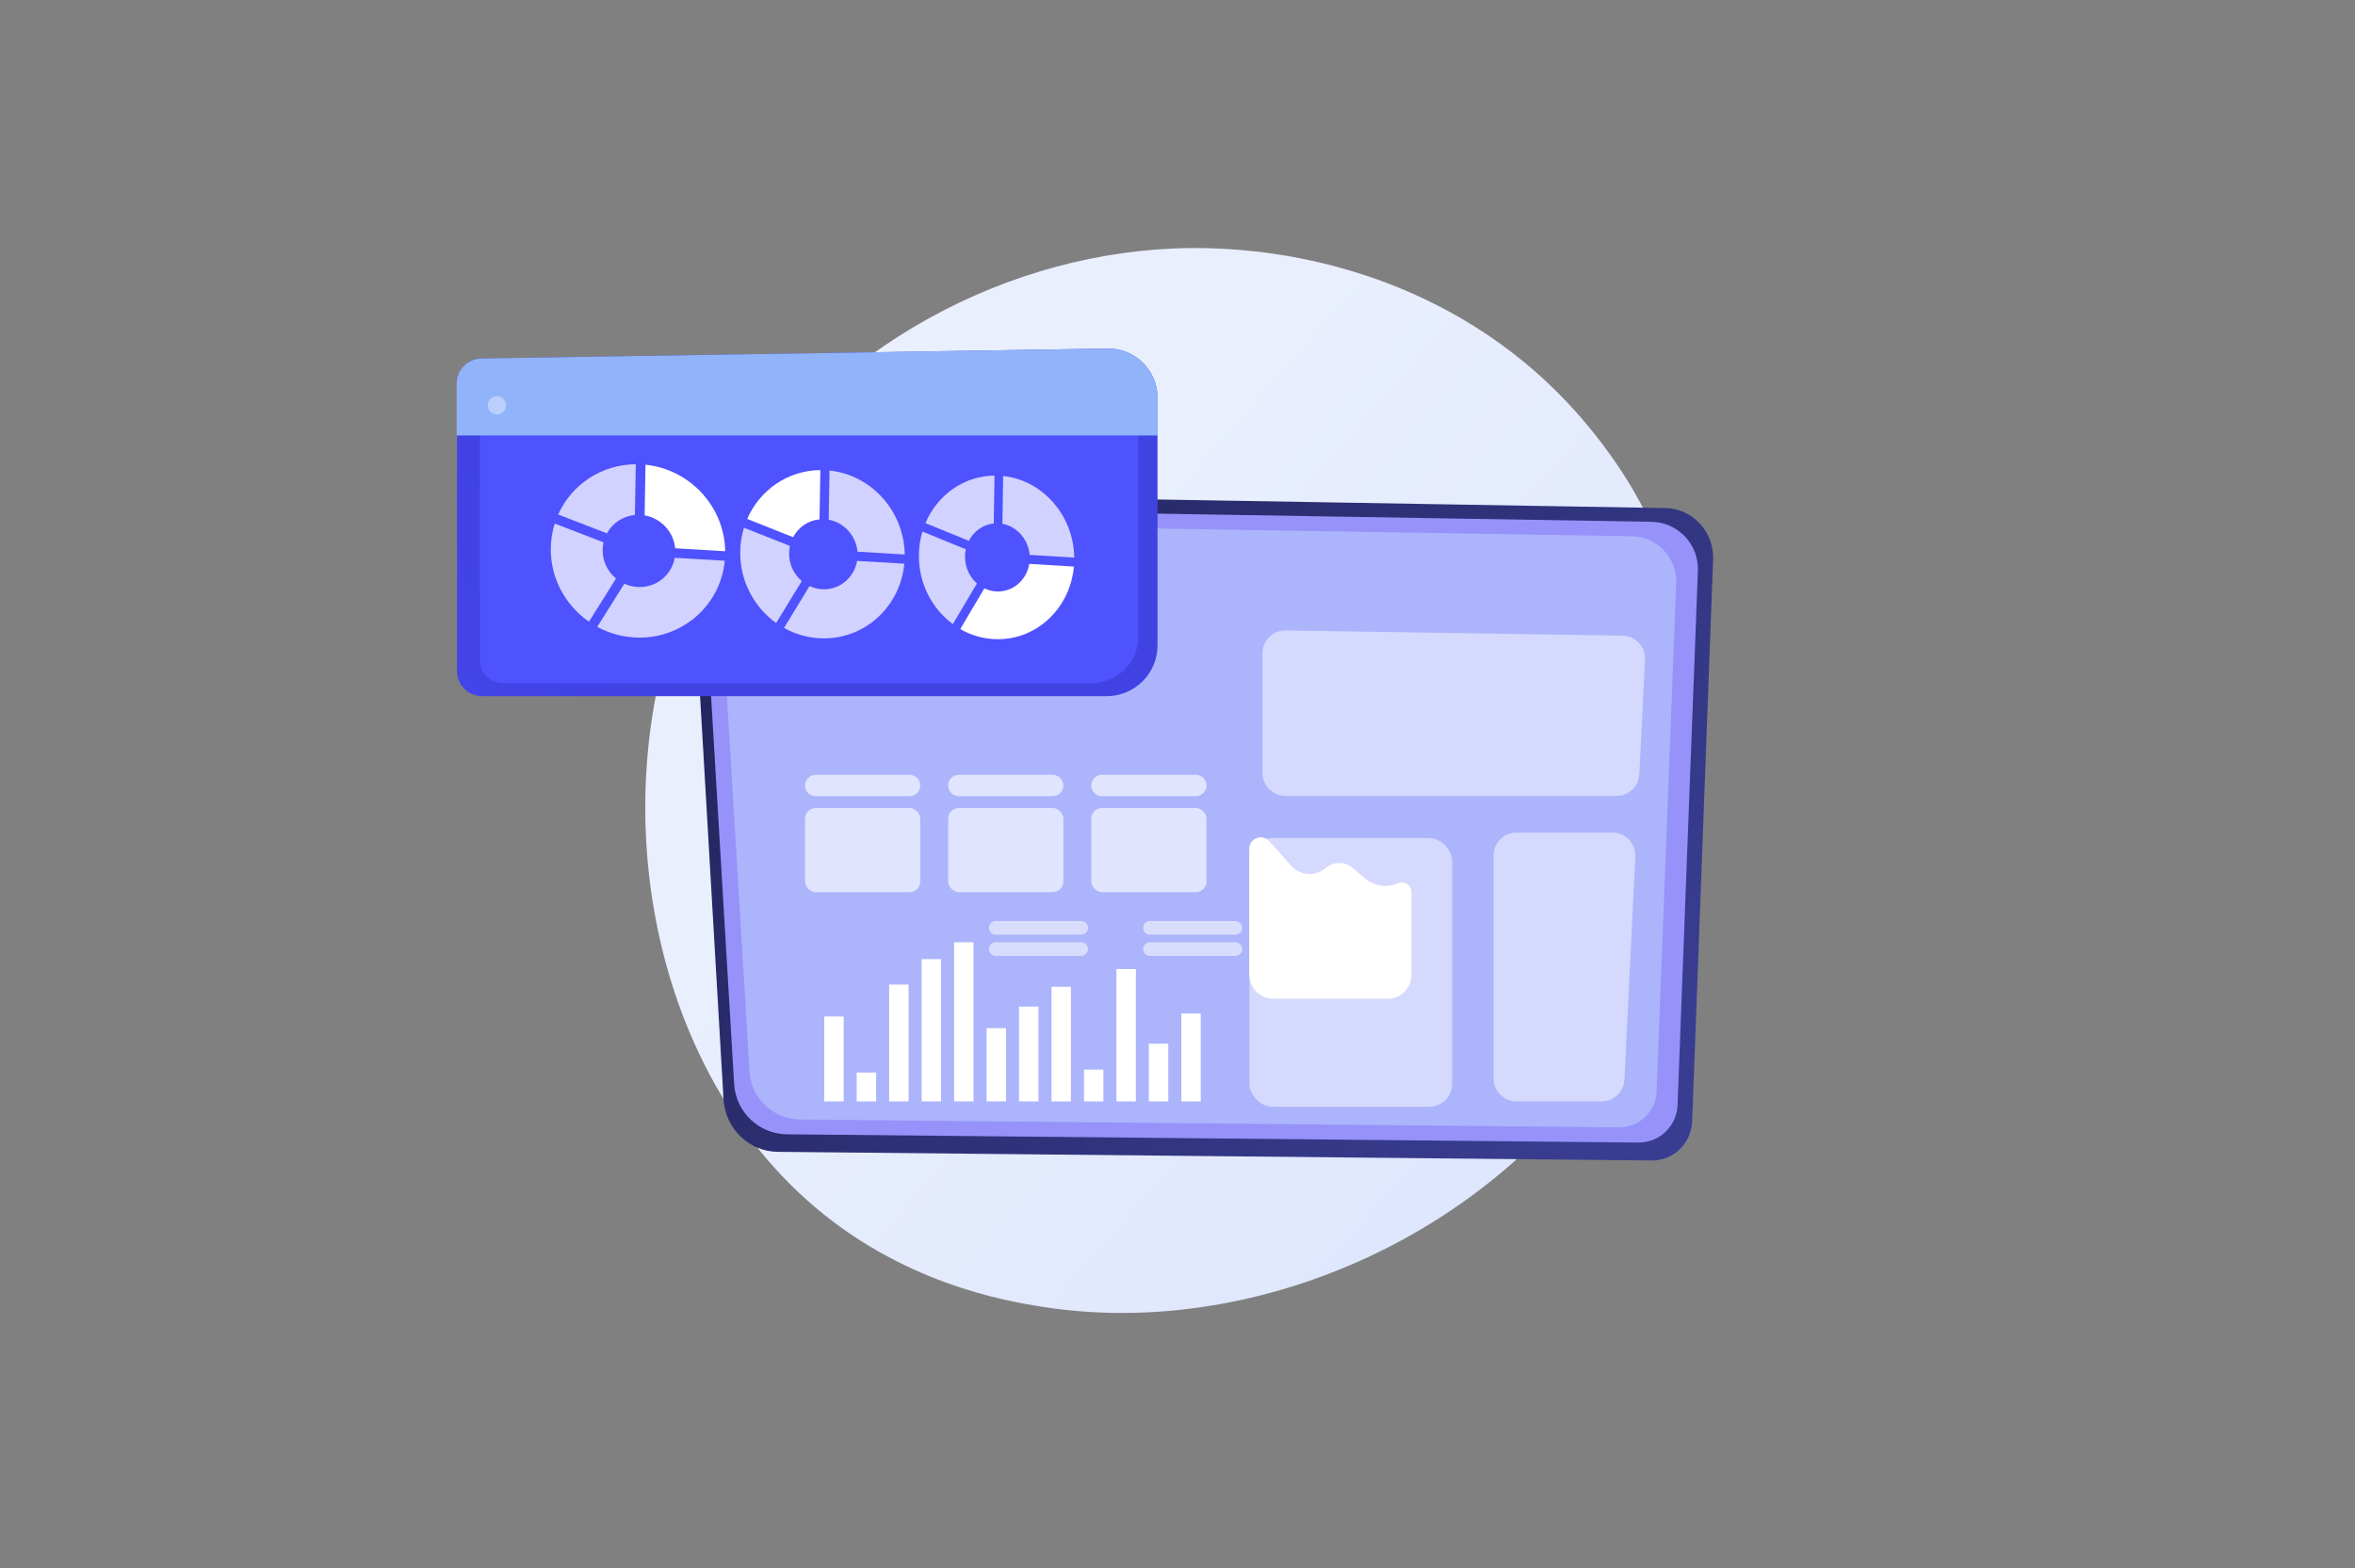
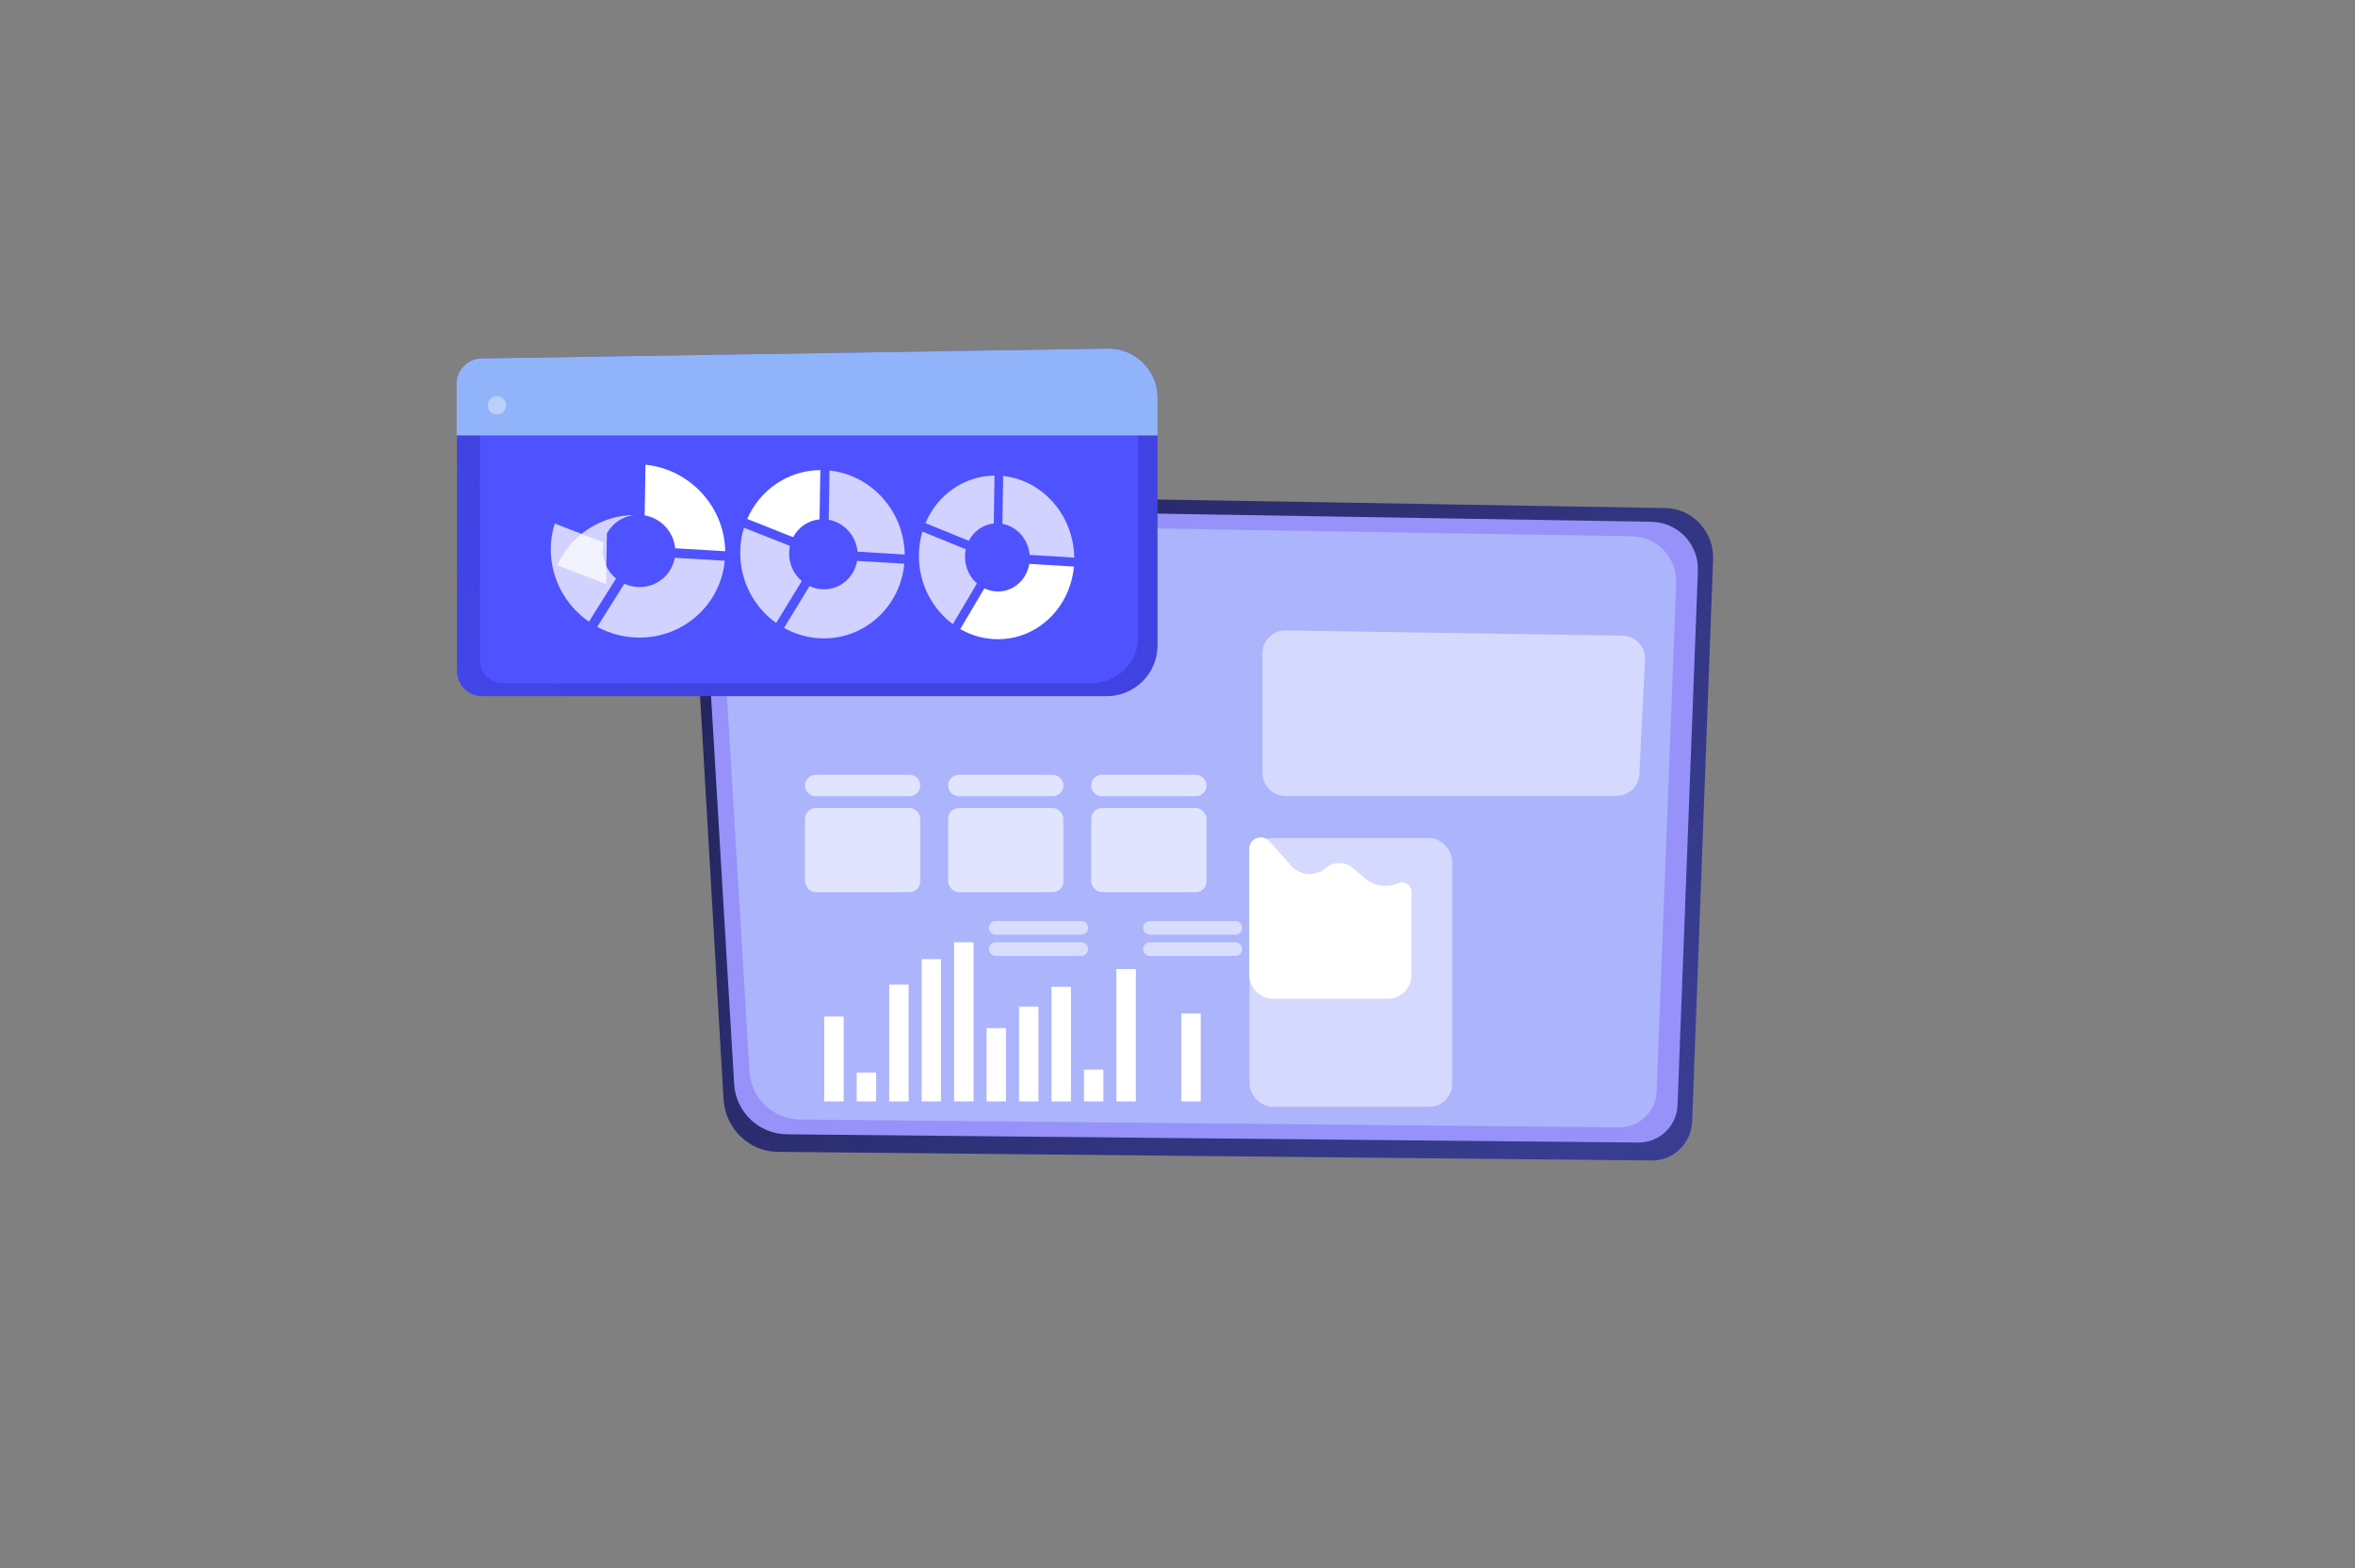
<svg xmlns="http://www.w3.org/2000/svg" xmlns:xlink="http://www.w3.org/1999/xlink" viewBox="0 0 626 417">
  <rect x="0" y="0" width="626" height="417" fill="#808080" stroke="none" />
  <defs>
    <style>
      .cls-1 {
        fill: url(#linear-gradient);
      }

      .cls-1, .cls-2, .cls-3, .cls-4, .cls-5, .cls-6, .cls-7, .cls-8, .cls-9, .cls-10, .cls-11 {
        stroke-width: 0px;
      }

      .cls-2 {
        fill: #acb5fb;
      }

      .cls-12 {
        isolation: isolate;
      }

      .cls-3 {
        opacity: .37;
      }

      .cls-3, .cls-4, .cls-9, .cls-10 {
        fill: #fff;
      }

      .cls-13 {
        opacity: .64;
      }

      .cls-5 {
        fill: url(#linear-gradient-2);
      }

      .cls-6 {
        fill: url(#linear-gradient-3);
      }

      .cls-14 {
        opacity: .49;
      }

      .cls-7 {
        fill: #91b3fa;
      }

      .cls-8 {
        fill: url(#linear-gradient-4);
      }

      .cls-9 {
        mix-blend-mode: soft-light;
        opacity: .74;
      }

      .cls-10 {
        opacity: .54;
      }

      .cls-11 {
        fill: #9692fa;
      }
    </style>
    <linearGradient id="linear-gradient" x1="475.71" y1="352.81" x2="265.31" y2="168.71" gradientUnits="userSpaceOnUse">
      <stop offset="0" stop-color="#dae3fe" />
      <stop offset="1" stop-color="#e9effd" />
    </linearGradient>
    <linearGradient id="linear-gradient-2" x1="-13746.47" y1="135.36" x2="-13960.35" y2="298.2" gradientTransform="translate(-13534.13) rotate(-180) scale(1 -1)" gradientUnits="userSpaceOnUse">
      <stop offset="0" stop-color="#23255d" />
      <stop offset="1" stop-color="#393d91" />
    </linearGradient>
    <linearGradient id="linear-gradient-3" x1="-36.44" y1="348.51" x2="174.23" y2="172.15" gradientUnits="userSpaceOnUse">
      <stop offset="0" stop-color="#4f52ff" />
      <stop offset="1" stop-color="#4042e2" />
    </linearGradient>
    <linearGradient id="linear-gradient-4" x1="242.24" y1="69.03" x2="317.89" y2="-124.99" xlink:href="#linear-gradient-3" />
  </defs>
  <g class="cls-12">
    <g id="Illustration">
      <g>
-         <path class="cls-1" d="M439.88,257.24c-27.18,64.08-99.56,99.98-162.34,90.3-10.21-1.58-38.22-6.27-63.01-28.41-47.73-42.63-57.94-127.04-19.44-186.52,28.02-43.29,78.26-67.84,125.99-66.61,10.28.26,49.68,1.89,84.31,30.49,5.09,4.2,16.3,14.18,26.41,30.01,23.74,37.18,25.78,88.98,8.07,130.74Z" />
        <g>
          <g>
            <path class="cls-5" d="M442.71,135.09l-241.74-4.09c-9.73-.16-17.54,8.18-16.97,18.13l8.32,143.09c.46,7.83,6.75,13.97,14.42,14.04l232.37,2.3c5.74.06,10.48-4.57,10.7-10.44l5.56-149.34c.28-7.39-5.44-13.57-12.66-13.69Z" />
            <path class="cls-11" d="M439,138.74l-235.43-3.89c-9.48-.16-17.09,7.79-16.52,17.25l8.1,136.14c.44,7.45,6.58,13.29,14.04,13.36l226.31,2.19c5.59.05,10.21-4.35,10.42-9.93l5.41-142.09c.27-7.03-5.3-12.91-12.33-13.03Z" />
          </g>
          <path class="cls-2" d="M433.7,142.59l-226.37-3.7c-9.11-.15-16.43,7.41-15.89,16.42l7.79,129.64c.43,7.09,6.33,12.65,13.5,12.72l217.6,2.08c5.37.05,9.82-4.14,10.02-9.46l5.21-135.3c.26-6.7-5.09-12.29-11.86-12.4Z" />
          <g>
            <g class="cls-14">
-               <path class="cls-4" d="M403.11,221.4h25.5c3.48,0,6.26,2.91,6.09,6.39l-2.9,59.26c-.16,3.25-2.84,5.8-6.09,5.8h-22.6c-3.37,0-6.1-2.73-6.1-6.1v-59.26c0-3.37,2.73-6.1,6.1-6.1Z" />
              <path class="cls-4" d="M341.78,167.63l89.49,1.38c3.45.05,6.16,2.95,5.99,6.39l-1.49,30.43c-.16,3.25-2.84,5.8-6.09,5.8h-88c-3.37,0-6.1-2.73-6.1-6.1v-31.81c0-3.4,2.79-6.15,6.19-6.1Z" />
              <rect class="cls-4" x="332.14" y="222.83" width="53.87" height="71.45" rx="6.1" ry="6.1" />
            </g>
            <g class="cls-13">
              <path class="cls-4" d="M292.92,206.02h24.95c1.57,0,2.84,1.27,2.84,2.84s-1.27,2.83-2.84,2.83h-24.95c-1.57,0-2.84-1.27-2.84-2.83s1.27-2.84,2.84-2.84Z" />
              <path class="cls-4" d="M254.87,206.02h24.95c1.57,0,2.84,1.27,2.84,2.84s-1.27,2.83-2.84,2.83h-24.95c-1.57,0-2.84-1.27-2.84-2.83s1.27-2.84,2.84-2.84Z" />
              <path class="cls-4" d="M241.77,211.69h-24.95c-1.57,0-2.84-1.27-2.84-2.83s1.27-2.84,2.84-2.84h24.95c1.57,0,2.84,1.27,2.84,2.84s-1.27,2.83-2.84,2.83Z" />
              <rect class="cls-4" x="290.08" y="214.84" width="30.62" height="22.37" rx="2.84" ry="2.84" />
              <rect class="cls-4" x="252.04" y="214.84" width="30.62" height="22.37" rx="2.84" ry="2.84" />
              <rect class="cls-4" x="213.99" y="214.84" width="30.62" height="22.37" rx="2.84" ry="2.84" />
            </g>
            <g>
              <rect class="cls-4" x="314.02" y="269.48" width="5.16" height="23.37" transform="translate(633.2 562.33) rotate(180)" />
-               <rect class="cls-4" x="305.39" y="277.51" width="5.16" height="15.34" transform="translate(615.94 570.36) rotate(180)" />
              <rect class="cls-4" x="296.76" y="257.66" width="5.16" height="35.19" transform="translate(598.69 550.51) rotate(180)" />
              <rect class="cls-4" x="288.13" y="284.4" width="5.16" height="8.46" transform="translate(581.43 577.25) rotate(180)" />
              <rect class="cls-4" x="279.5" y="262.36" width="5.16" height="30.49" transform="translate(564.17 555.22) rotate(180)" />
              <rect class="cls-4" x="270.87" y="267.64" width="5.16" height="25.21" transform="translate(546.91 560.49) rotate(180)" />
              <rect class="cls-4" x="262.24" y="273.38" width="5.16" height="19.47" transform="translate(529.65 566.23) rotate(180)" />
              <rect class="cls-4" x="253.62" y="250.54" width="5.16" height="42.31" transform="translate(512.4 543.39) rotate(180)" />
              <rect class="cls-4" x="244.99" y="255.02" width="5.16" height="37.83" transform="translate(495.14 547.87) rotate(180)" />
              <rect class="cls-4" x="236.36" y="261.79" width="5.16" height="31.06" transform="translate(477.88 554.64) rotate(180)" />
              <rect class="cls-4" x="227.73" y="285.18" width="5.16" height="7.67" transform="translate(460.62 578.03) rotate(180)" />
              <rect class="cls-4" x="219.1" y="270.28" width="5.16" height="22.57" transform="translate(443.36 563.13) rotate(180)" />
            </g>
            <path class="cls-10" d="M305.67,250.54h22.72c1,0,1.81.81,1.81,1.81s-.81,1.81-1.81,1.81h-22.72c-1,0-1.81-.81-1.81-1.81s.81-1.81,1.81-1.81Z" />
            <path class="cls-10" d="M305.67,244.89h22.72c1,0,1.81.81,1.81,1.81s-.81,1.81-1.81,1.81h-22.72c-1,0-1.81-.81-1.81-1.81s.81-1.81,1.81-1.81Z" />
            <path class="cls-10" d="M264.68,250.54h22.72c1,0,1.81.81,1.81,1.81s-.81,1.81-1.81,1.81h-22.72c-1,0-1.81-.81-1.81-1.81s.81-1.81,1.81-1.81Z" />
            <path class="cls-10" d="M264.68,244.89h22.72c1,0,1.81.81,1.81,1.81s-.81,1.81-1.81,1.81h-22.72c-1,0-1.81-.81-1.81-1.81s.81-1.81,1.81-1.81Z" />
          </g>
        </g>
        <path class="cls-4" d="M375.18,237.1v22.18c0,3.47-2.81,6.28-6.28,6.28h-30.38c-3.56,0-6.45-2.89-6.45-6.45v-33.39c0-2.81,3.47-4.14,5.34-2.04l5.87,6.56c2.26,2.53,6.08,2.88,8.77.81l.56-.43c2.07-1.59,4.98-1.52,6.97.17l3.21,2.73c2.47,2.1,5.93,2.61,8.91,1.31h0c1.64-.72,3.47.48,3.47,2.27Z" />
      </g>
      <g>
        <g>
          <path class="cls-6" d="M294.19,185.09h-166.06c-3.67,0-6.65-2.98-6.65-6.65v-76.48c0-3.63,2.92-6.6,6.55-6.65l166.35-2.63c7.32-.12,13.31,5.78,13.31,13.1v65.82c0,7.45-6.04,13.5-13.5,13.5Z" />
          <path class="cls-8" d="M289.88,181.67h-156.05c-3.45,0-6.25-2.68-6.25-5.99v-68.9c0-3.27,2.74-5.94,6.15-5.99l156.33-2.37c6.88-.1,12.51,5.21,12.51,11.8v59.3c0,6.72-5.68,12.16-12.68,12.16Z" />
          <path class="cls-7" d="M307.71,115.79v-10.01c0-7.32-6.01-13.22-13.33-13.1l-166.4,2.63c-3.63.06-6.59,3.02-6.59,6.65v13.83h186.31Z" />
          <circle class="cls-3" cx="132.08" cy="107.77" r="2.44" />
        </g>
        <g>
          <g>
-             <path class="cls-9" d="M161.33,141.81c1.47-2.7,4.22-4.58,7.44-4.88l.23-13.49c-9.19.06-17.09,5.46-20.63,13.36l12.96,5.01Z" />
+             <path class="cls-9" d="M161.33,141.81c1.47-2.7,4.22-4.58,7.44-4.88c-9.19.06-17.09,5.46-20.63,13.36l12.96,5.01Z" />
            <path class="cls-4" d="M171.35,137.03c4.34.75,7.71,4.36,8.12,8.75l13.3.79c-.17-11.85-9.39-21.8-21.19-23.01l-.22,13.47Z" />
            <path class="cls-9" d="M179.36,148.32c-.79,4.47-4.71,7.83-9.46,7.77-1.4-.02-2.74-.33-3.94-.88l-7.2,11.46c3.33,1.81,7.12,2.84,11.14,2.86,11.96.05,21.67-8.92,22.76-20.44l-13.3-.77Z" />
            <path class="cls-9" d="M156.54,165.3l7.21-11.47c-2.17-1.8-3.56-4.51-3.56-7.51,0-.73.08-1.43.24-2.11l-12.97-5c-.68,2.16-1.05,4.46-1.05,6.86,0,7.93,4.02,14.98,10.14,19.23Z" />
          </g>
          <g>
            <path class="cls-4" d="M210.83,142.83c1.38-2.62,3.98-4.45,7.02-4.74l.21-13.1c-8.66.07-16.11,5.32-19.44,12.99l12.21,4.86Z" />
            <path class="cls-9" d="M220.28,138.19c4.09.73,7.27,4.23,7.66,8.49l12.55.76c-.16-11.52-8.86-21.17-19.99-22.33l-.21,13.08Z" />
            <path class="cls-9" d="M227.83,149.14c-.74,4.34-4.44,7.61-8.92,7.55-1.32-.02-2.58-.32-3.72-.86l-6.78,11.13c3.14,1.76,6.72,2.76,10.5,2.78,11.28.05,20.44-8.67,21.47-19.86l-12.55-.74Z" />
            <path class="cls-9" d="M206.32,165.64l6.8-11.14c-2.05-1.75-3.36-4.37-3.36-7.29,0-.71.08-1.39.22-2.05l-12.23-4.84c-.64,2.1-.99,4.33-.99,6.66,0,7.7,3.79,14.54,9.55,18.67Z" />
          </g>
          <g>
            <path class="cls-9" d="M257.53,143.8c1.31-2.55,3.76-4.33,6.63-4.61l.2-12.73c-8.18.07-15.21,5.18-18.36,12.63l11.53,4.71Z" />
            <path class="cls-9" d="M266.46,139.28c3.87.7,6.87,4.1,7.23,8.25l11.86.73c-.15-11.2-8.37-20.57-18.89-21.7l-.2,12.71Z" />
            <path class="cls-4" d="M273.6,149.93c-.7,4.22-4.2,7.39-8.43,7.34-1.25-.02-2.44-.31-3.51-.83l-6.41,10.82c2.96,1.71,6.34,2.68,9.92,2.7,10.66.05,19.31-8.43,20.29-19.31l-11.86-.72Z" />
            <path class="cls-9" d="M253.27,165.96l6.42-10.83c-1.94-1.7-3.17-4.25-3.17-7.09,0-.69.07-1.35.21-1.99l-11.54-4.7c-.61,2.04-.93,4.21-.93,6.47,0,7.48,3.58,14.12,9.02,18.13Z" />
          </g>
        </g>
      </g>
    </g>
  </g>
</svg>